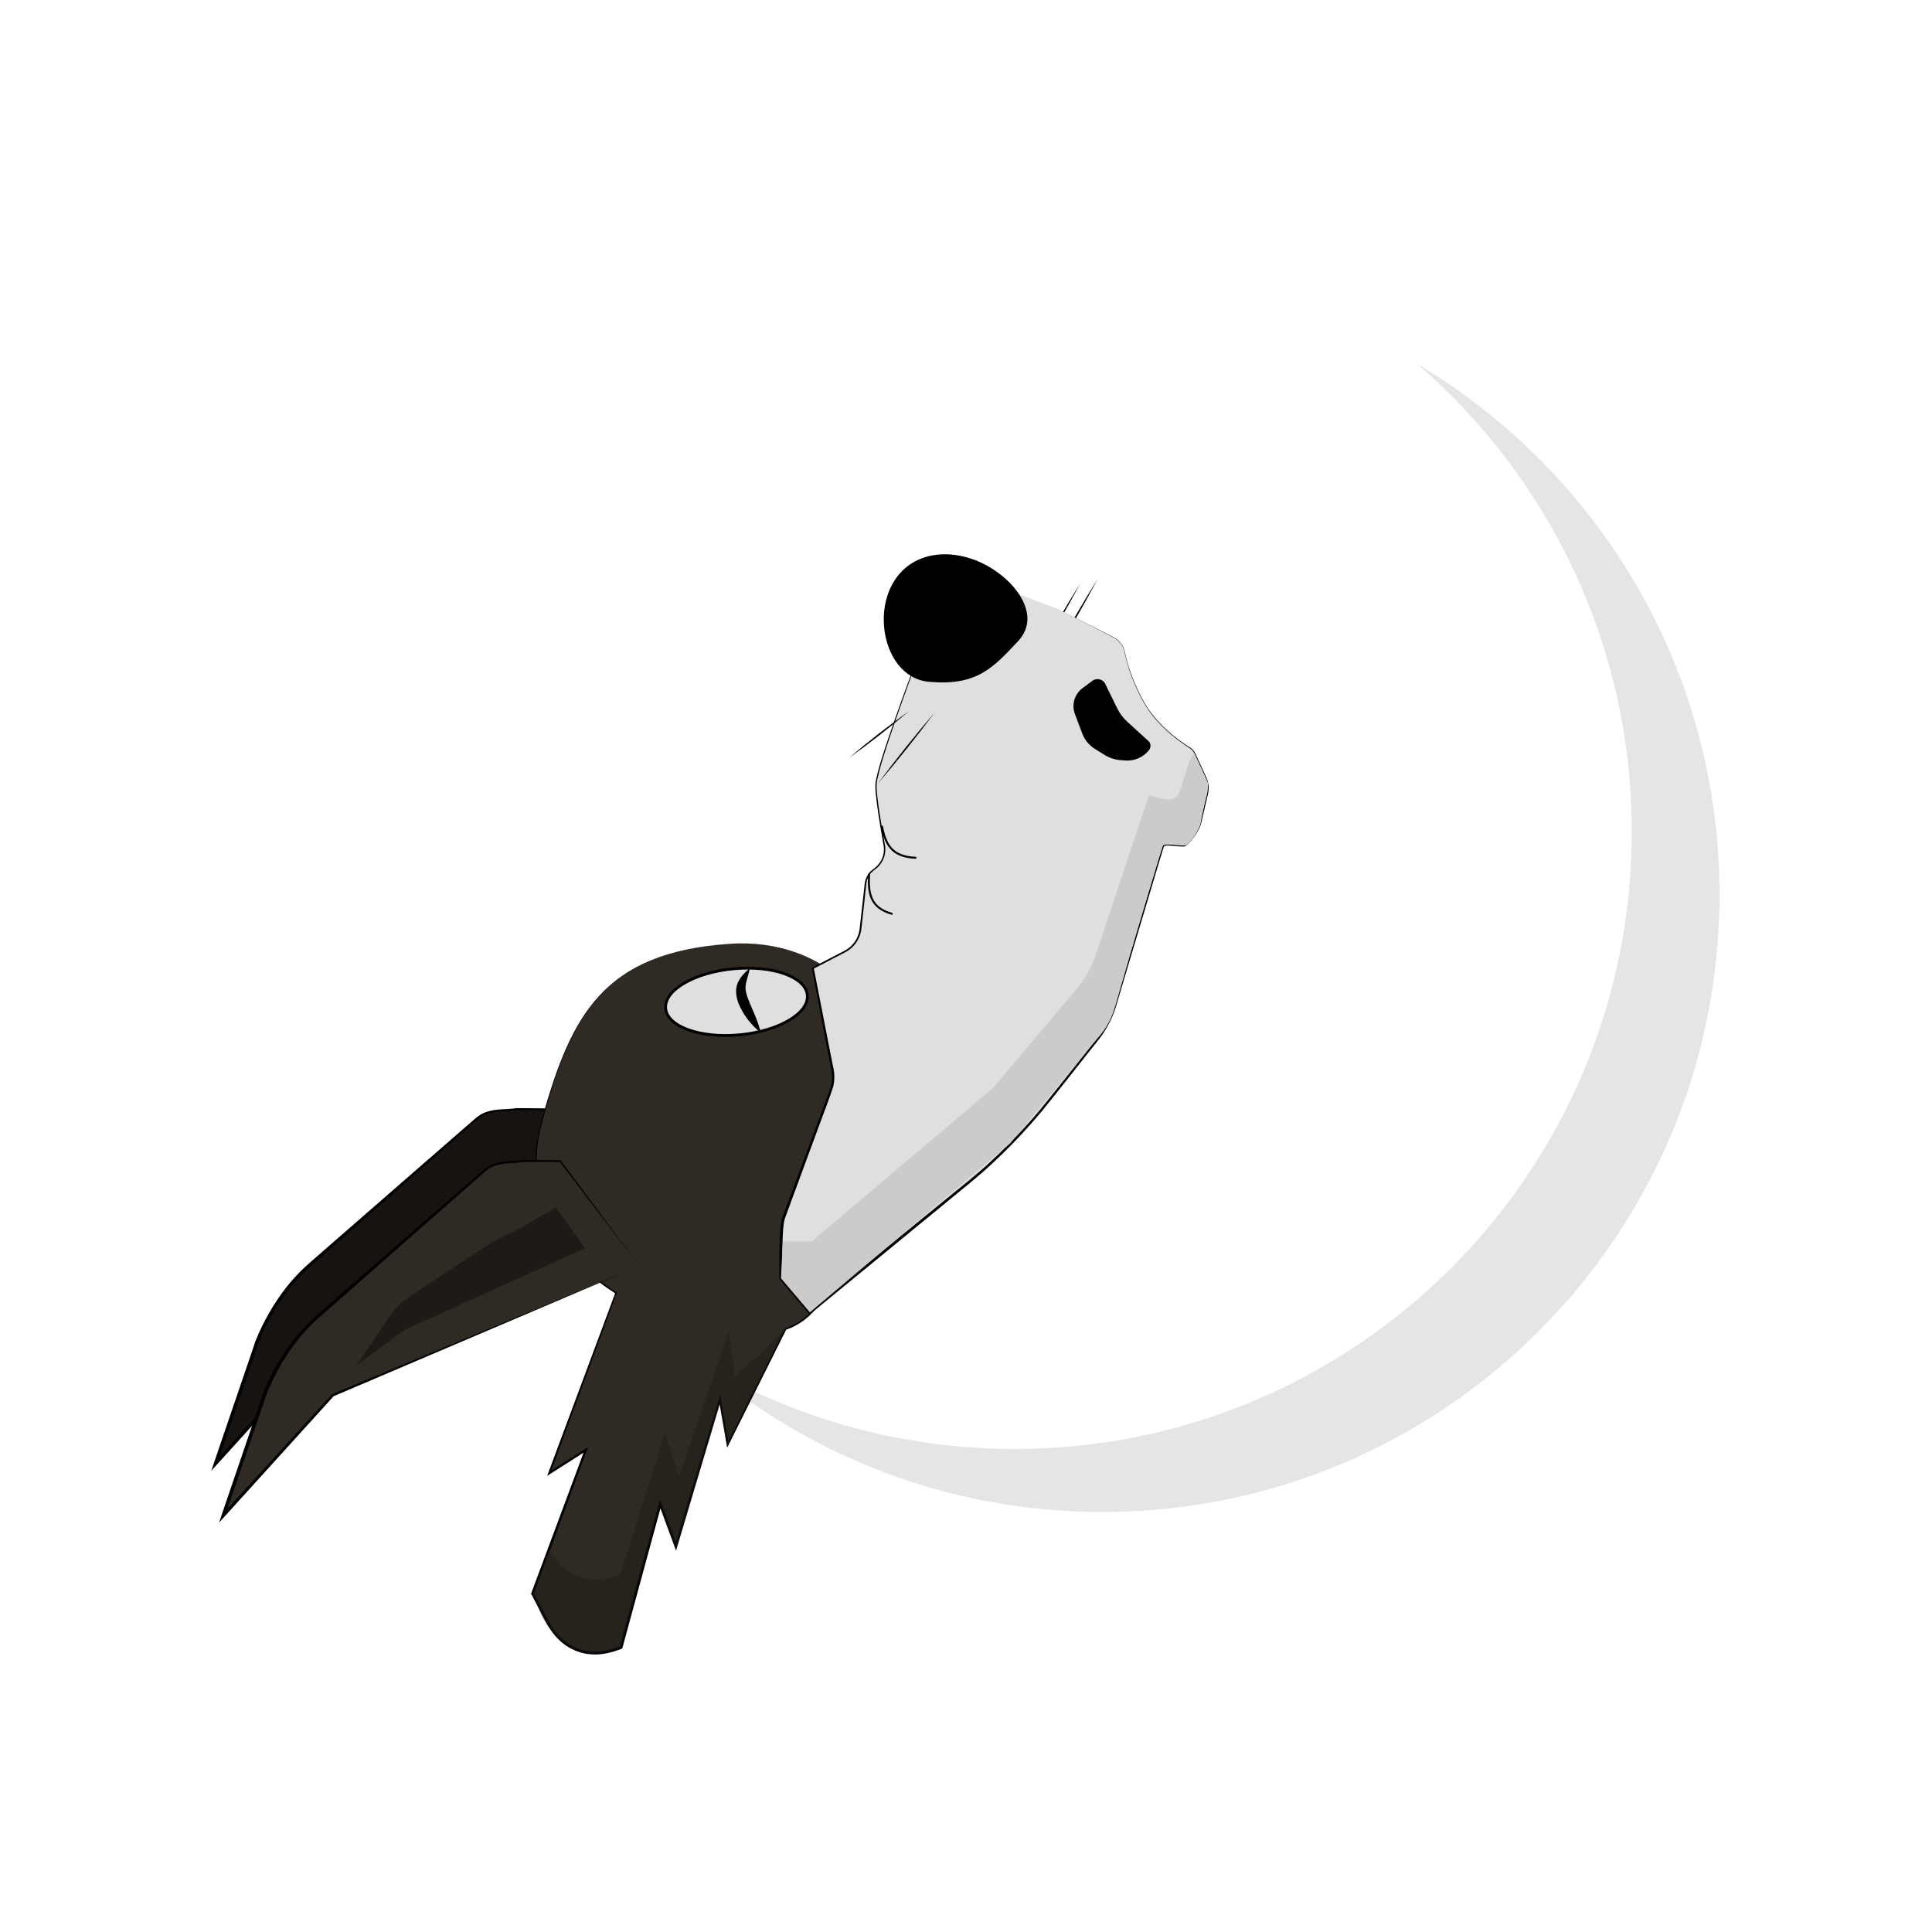
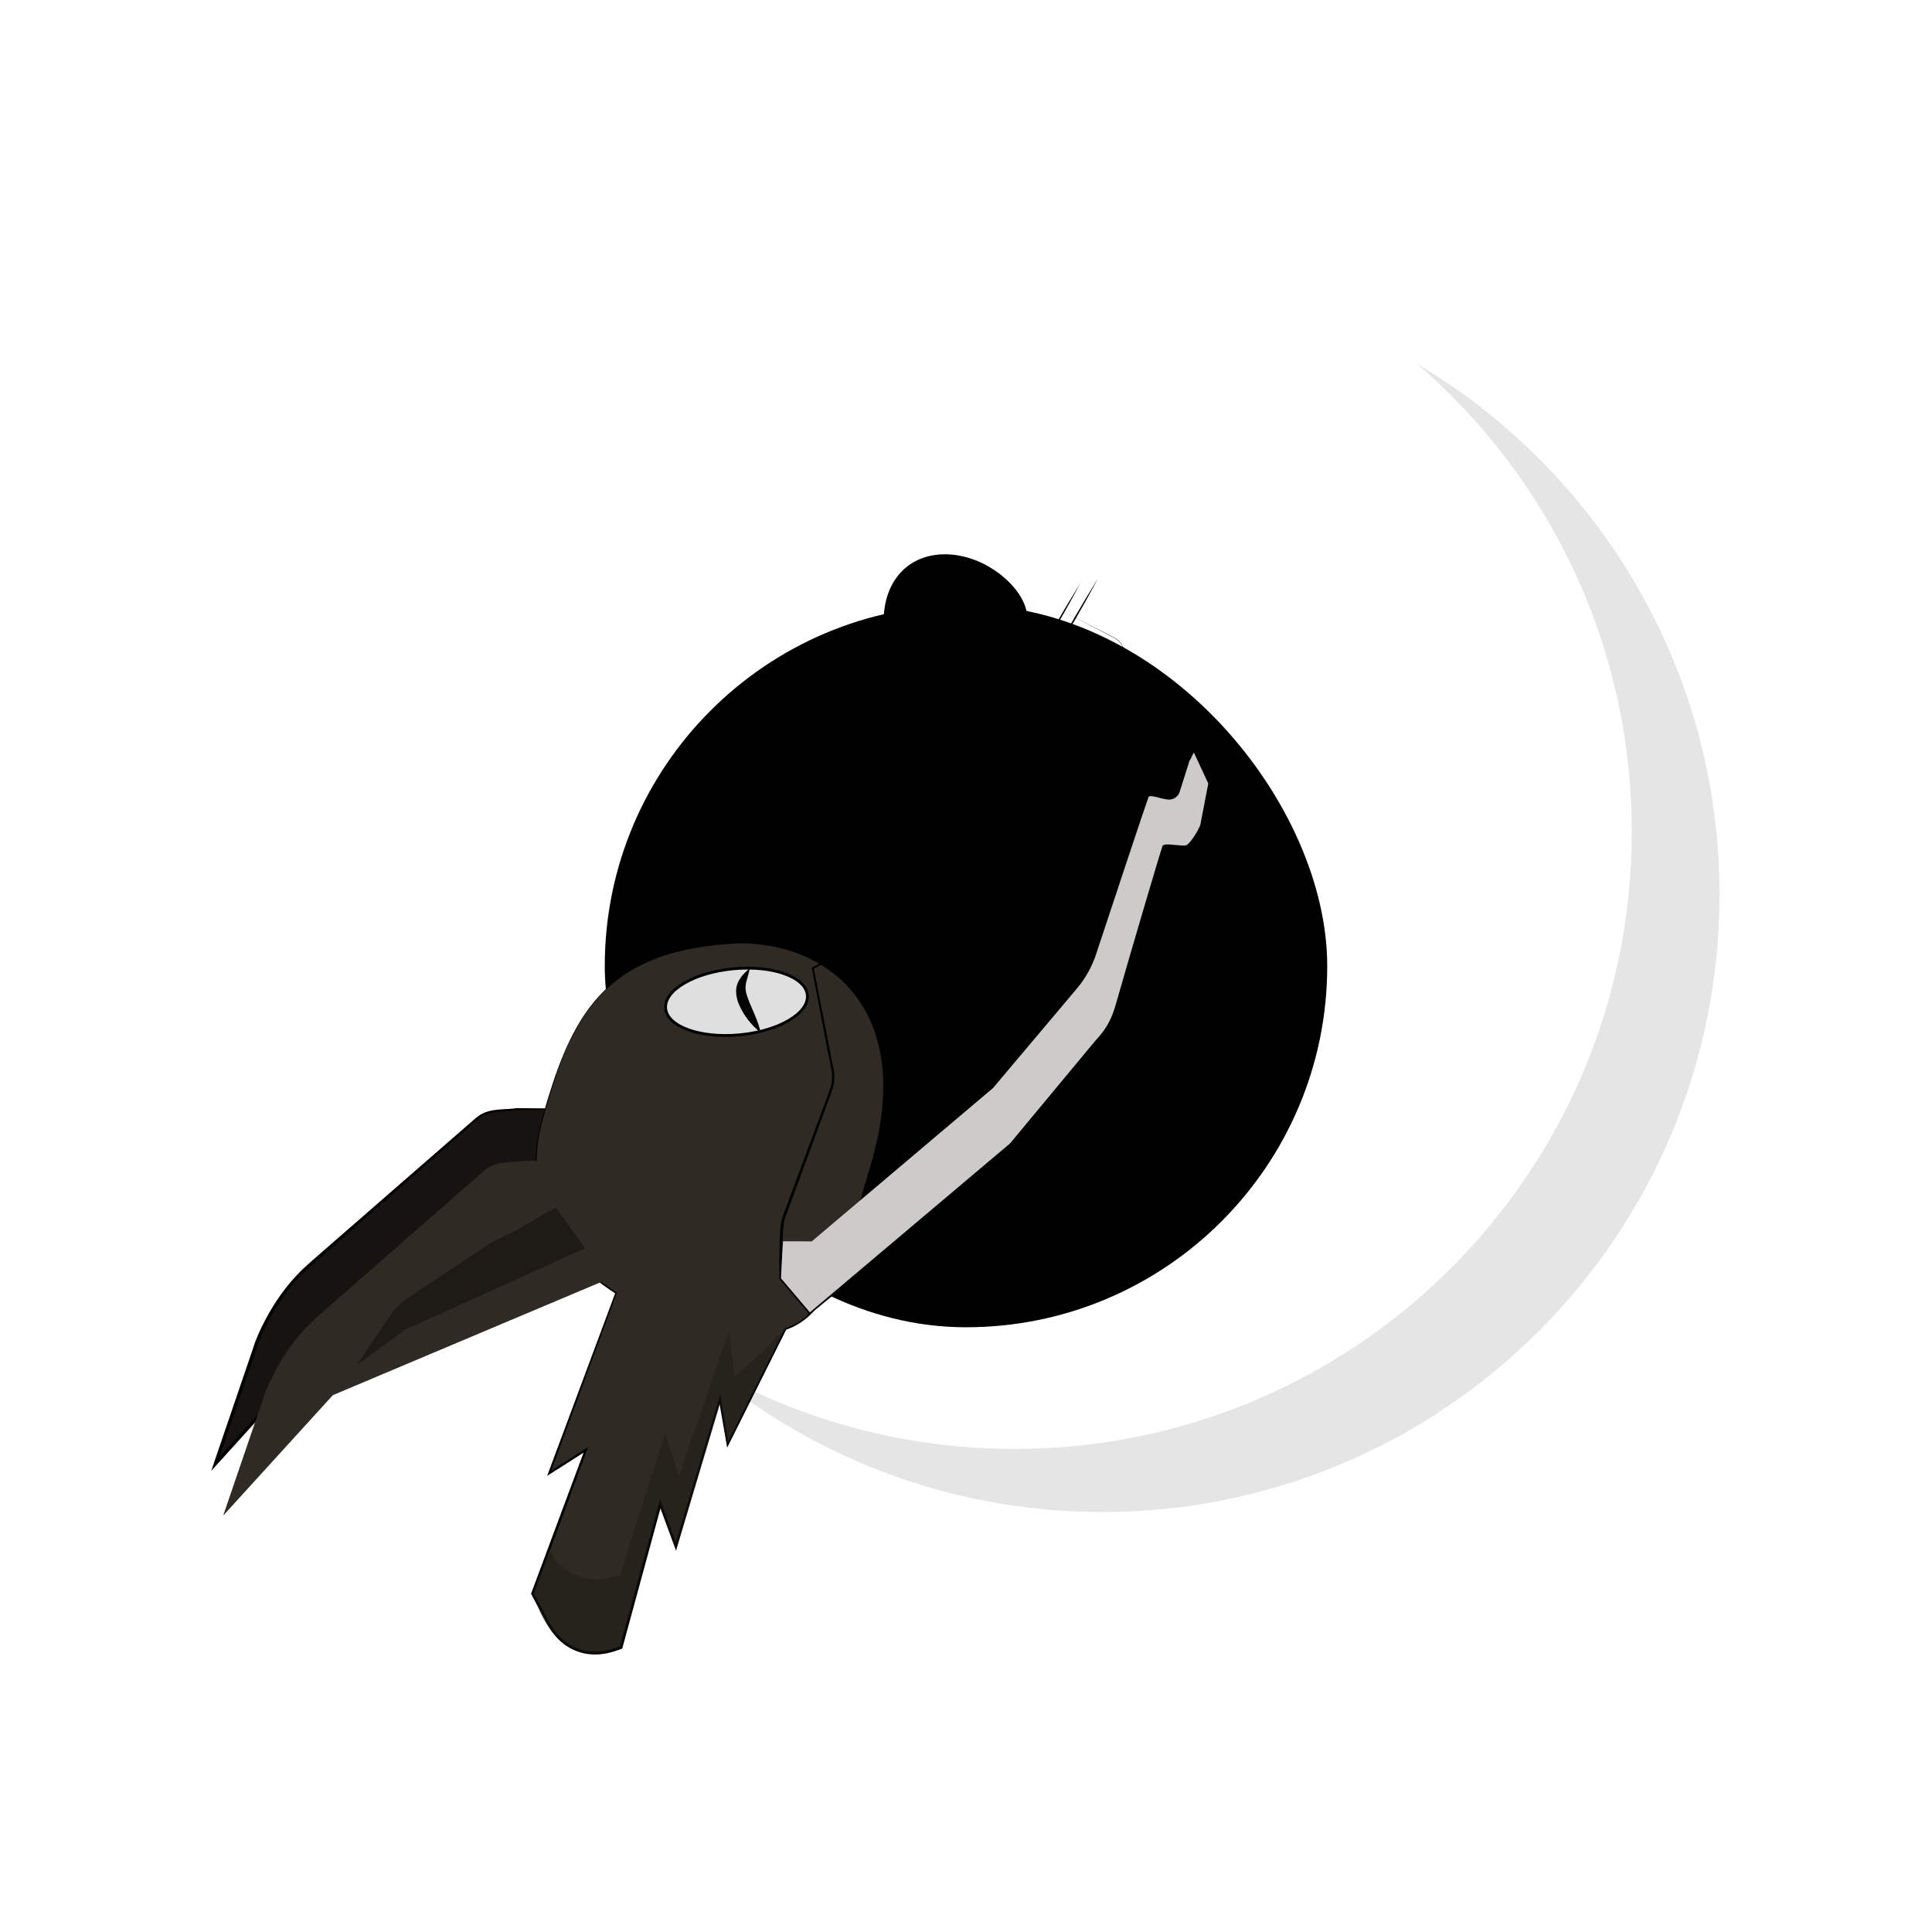
<svg xmlns="http://www.w3.org/2000/svg" width="192" height="192" viewBox="0 0 192 192" fill="none">
  <g filter="url(#filter0_f_9_150)">
    <rect x="60.101" y="60.104" width="71.798" height="71.798" rx="35.899" fill="black" />
  </g>
-   <path d="M109.665 150.254C143.539 150.254 171 122.793 171 88.919C171 55.044 143.539 27.583 109.665 27.583C75.79 27.583 48.329 55.044 48.329 88.919C48.329 122.793 75.79 150.254 109.665 150.254Z" fill="white" />
  <path d="M140.809 36.144C153.887 47.392 162.164 64.056 162.164 82.66C162.164 116.532 134.7 143.995 100.828 143.995C89.414 143.995 78.733 140.873 69.573 135.442C80.309 144.681 94.278 150.262 109.546 150.262C143.418 150.262 170.882 122.798 170.882 88.926C170.89 66.469 158.813 46.833 140.809 36.144Z" fill="#E5E5E5" />
  <path d="M107.371 57.947C105.936 60.635 104.415 63.276 102.799 65.862C104.233 63.174 105.755 60.533 107.371 57.947Z" fill="black" />
  <path d="M62.755 120.654L32.296 133.503L21.402 145.469L25.604 133.164C26.873 130.114 28.654 127.544 30.79 125.676L47.344 111.187C48.534 110.147 49.993 110.431 51.364 110.218L54.888 110.233L62.755 120.654Z" fill="#161311" />
  <path d="M62.755 120.654L32.351 133.621L32.398 133.59L21.528 145.58L21 146.163L21.252 145.414L25.162 133.953C25.454 132.991 25.903 132.053 26.368 131.162C26.841 130.263 27.377 129.396 27.968 128.577C28.559 127.749 29.23 126.976 29.947 126.259C30.68 125.55 31.46 124.911 32.209 124.241L41.337 116.287L45.901 112.314L47.044 111.321C47.407 110.982 47.856 110.659 48.345 110.501C49.338 110.163 50.379 110.281 51.356 110.123H51.364H51.372L54.896 110.155H54.935L54.959 110.186L62.755 120.654ZM62.755 120.654L54.833 110.289L54.896 110.32H51.372H51.388C50.379 110.478 49.346 110.375 48.416 110.699C47.943 110.848 47.557 111.14 47.186 111.487L46.051 112.488L41.503 116.484L32.406 124.462C31.657 125.132 30.869 125.778 30.16 126.48C29.45 127.189 28.804 127.954 28.221 128.766C27.637 129.578 27.117 130.437 26.652 131.32C26.195 132.218 25.761 133.109 25.47 134.079L21.552 145.524L21.276 145.359L32.193 133.417L32.209 133.393L32.233 133.385L62.755 120.654Z" fill="black" />
  <path d="M109.113 57.498C107.678 60.186 106.157 62.827 104.541 65.412C105.968 62.724 107.497 60.084 109.113 57.498Z" fill="black" />
  <path d="M72.498 93.798C60.138 94.665 56.748 100.648 53.8 111.644C51.703 119.488 56.157 125.289 61.225 128.49L54.588 146.399L58.23 144.082L52.933 158.365L54.431 161.219C55.834 163.891 58.427 164.908 61.233 163.891L61.714 163.718L65.616 149.442L67.169 153.683L71.544 139.06L72.316 143.538L78.063 132.084C81.925 130.728 83.368 126.795 86.631 115.609C91.251 99.773 81.602 93.159 72.498 93.798Z" fill="#2F2A23" />
  <path d="M72.498 93.798C70.496 93.948 68.501 94.231 66.57 94.799C64.647 95.367 62.794 96.226 61.225 97.471C59.649 98.709 58.38 100.309 57.394 102.051C56.409 103.801 55.668 105.669 55.045 107.577C54.73 108.531 54.446 109.492 54.17 110.454C53.902 111.424 53.627 112.385 53.485 113.379C53.185 115.357 53.288 117.399 53.871 119.314C55.022 123.177 57.907 126.314 61.265 128.427L61.312 128.458L61.288 128.513L54.675 146.439L54.525 146.313L58.159 143.987L58.435 143.814L58.325 144.121L53.051 158.413L53.043 158.302L54.423 160.911C54.856 161.778 55.44 162.567 56.204 163.15C56.969 163.725 57.899 164.072 58.853 164.12C59.814 164.183 60.752 163.93 61.667 163.576L61.572 163.678L65.482 149.403L65.6 148.977L65.75 149.387L67.295 153.636L67.043 153.643L71.441 139.029L71.575 138.588L71.654 139.045L72.419 143.522L72.23 143.491L77.992 132.045L78.008 132.013L78.039 132.005C79.032 131.667 79.931 131.091 80.648 130.326C81.366 129.562 81.925 128.663 82.398 127.725C83.344 125.841 84.03 123.839 84.684 121.829C85.339 119.819 85.938 117.793 86.529 115.767C87.128 113.741 87.569 111.668 87.719 109.563C87.885 107.467 87.743 105.33 87.167 103.297C86.592 101.271 85.544 99.371 84.077 97.85C81.114 94.799 76.683 93.506 72.498 93.798ZM72.498 93.798C74.602 93.648 76.746 93.885 78.757 94.547C80.759 95.209 82.635 96.313 84.117 97.826C85.599 99.347 86.655 101.247 87.238 103.281C87.814 105.322 87.972 107.467 87.814 109.571C87.672 111.684 87.238 113.773 86.639 115.799C86.048 117.824 85.457 119.858 84.811 121.868C84.156 123.878 83.478 125.888 82.532 127.788C82.059 128.734 81.492 129.649 80.759 130.429C80.034 131.209 79.103 131.808 78.094 132.155L78.142 132.116L72.411 143.577L72.269 143.853L72.214 143.546L71.433 139.068L71.646 139.084L67.295 153.714L67.185 154.101L67.043 153.722L65.482 149.481L65.75 149.474L61.856 163.757L61.832 163.828L61.761 163.859C60.847 164.214 59.838 164.482 58.829 164.411C57.82 164.364 56.827 163.986 56.031 163.379C55.227 162.764 54.62 161.928 54.178 161.045L52.807 158.436L52.775 158.381L52.799 158.326L58.112 144.05L58.277 144.184L54.636 146.502L54.375 146.667L54.486 146.376L61.154 128.474L61.186 128.561C57.804 126.417 54.911 123.256 53.761 119.354C53.177 117.422 53.083 115.357 53.39 113.371C53.54 112.378 53.816 111.408 54.084 110.438C54.352 109.469 54.651 108.515 54.967 107.561C55.605 105.661 56.346 103.785 57.339 102.035C58.325 100.293 59.609 98.685 61.194 97.448C62.778 96.202 64.631 95.351 66.562 94.791C68.493 94.216 70.496 93.94 72.498 93.798Z" fill="black" />
-   <path d="M104.864 60.423C105.416 60.627 109.05 62.504 110.737 63.379C111.265 63.654 111.627 64.143 111.754 64.727C111.974 65.775 112.495 67.635 113.606 69.653C114.962 72.113 117.295 73.713 118.202 74.272C118.454 74.43 118.651 74.651 118.777 74.919L119.857 77.268C120.101 77.804 120.149 78.419 119.991 78.986L119.274 81.982C119.148 82.415 118.139 83.992 117.697 84.047C117.019 84.118 115.758 83.755 115.624 84.11C115.458 84.567 112.211 95.398 110.871 99.868C110.492 101.121 109.885 102.295 109.066 103.32L104.289 109.327C102.113 112.062 99.685 114.585 97.037 116.863L80.483 130.421L77.614 127.039C77.614 127.039 77.511 122.05 77.889 121.017L82.572 108.389C82.84 107.664 82.895 106.867 82.714 106.111L80.79 96.202L83.983 94.539C84.842 94.09 85.425 93.238 85.536 92.277L86.04 87.783C86.103 87.216 86.411 86.696 86.891 86.372C87.68 85.836 88.074 84.891 87.908 83.952C87.577 82.139 87.081 79.215 87.073 78.017C87.065 76.298 91.258 65.263 91.258 65.263L100.781 58.893L104.864 60.423Z" fill="#DFDFDF" />
  <path d="M104.864 60.423C106.63 61.227 108.34 62.149 110.075 63.024C110.492 63.261 110.973 63.418 111.296 63.805C111.643 64.167 111.761 64.664 111.856 65.137C112.085 66.083 112.392 67.005 112.77 67.896C113.149 68.787 113.582 69.661 114.126 70.466C114.678 71.262 115.332 71.987 116.05 72.633C116.767 73.287 117.555 73.847 118.383 74.367C118.793 74.683 118.911 75.195 119.132 75.621L119.739 76.945C119.959 77.371 120.133 77.859 120.117 78.356C120.109 78.853 119.928 79.318 119.841 79.791L119.51 81.21C119.4 81.675 119.321 82.179 119.037 82.589C118.785 83.007 118.517 83.417 118.178 83.779C118.091 83.866 118.005 83.953 117.894 84.032C117.792 84.118 117.634 84.134 117.516 84.126C117.271 84.126 117.027 84.103 116.783 84.079C116.538 84.055 116.302 84.024 116.065 84.024C115.947 84.024 115.829 84.032 115.734 84.071C115.648 84.103 115.64 84.229 115.592 84.347L115.167 85.742L111.832 96.904L111.005 99.695C110.745 100.633 110.35 101.547 109.838 102.375C109.326 103.218 108.671 103.943 108.08 104.708L106.275 106.994C105.061 108.507 103.895 110.06 102.602 111.519C101.317 112.985 99.961 114.38 98.534 115.696C97.115 117.029 95.57 118.211 94.081 119.457L89.579 123.153L80.57 130.54L80.451 130.634L80.357 130.524L77.487 127.142L77.456 127.103V127.055C77.44 125.723 77.44 124.391 77.495 123.059C77.543 122.389 77.543 121.735 77.732 121.049L78.425 119.173L81.208 111.7C81.657 110.454 82.162 109.201 82.572 107.964C82.73 107.333 82.722 106.679 82.564 106.04L82.186 104.077L80.68 96.242L80.664 96.179L80.719 96.147L82.659 95.146L83.628 94.642C83.959 94.476 84.267 94.311 84.527 94.066C85.055 93.593 85.378 92.915 85.441 92.206L85.686 90.038L85.93 87.871C85.961 87.5 86.095 87.129 86.316 86.83C86.529 86.507 86.884 86.333 87.128 86.089C87.64 85.6 87.908 84.867 87.83 84.166L87.467 82.022C87.349 81.304 87.238 80.587 87.144 79.862C87.073 79.136 86.931 78.419 87.025 77.678C87.301 76.243 87.79 74.864 88.24 73.485C89.17 70.726 90.171 67.998 91.203 65.279V65.271L91.211 65.263L100.749 58.909L104.864 60.423ZM104.864 60.423L100.773 58.917H100.781L91.266 65.302L91.274 65.287C90.257 68.006 89.264 70.741 88.342 73.5C87.9 74.88 87.42 76.259 87.144 77.686C87.057 78.395 87.199 79.129 87.27 79.838C87.365 80.555 87.483 81.273 87.601 81.99L87.972 84.142C88.058 84.883 87.774 85.656 87.238 86.176C86.963 86.436 86.639 86.594 86.442 86.901C86.237 87.185 86.111 87.524 86.088 87.878L85.851 90.046L85.615 92.214C85.552 92.955 85.205 93.672 84.653 94.177C84.385 94.437 84.046 94.618 83.723 94.776L82.753 95.28L80.822 96.289L80.869 96.195L82.398 104.022L82.785 105.977C82.95 106.631 82.966 107.341 82.8 108.003C82.383 109.288 81.894 110.51 81.437 111.763L78.678 119.252L77.992 121.12C77.826 121.719 77.819 122.405 77.779 123.059C77.724 124.383 77.724 125.715 77.748 127.04L77.716 126.953L80.593 130.327L80.38 130.311L89.398 122.941L93.907 119.259C95.397 118.022 96.95 116.839 98.361 115.523C99.788 114.215 101.143 112.827 102.428 111.377C103.713 109.926 104.888 108.381 106.11 106.868L107.923 104.59C108.514 103.817 109.168 103.1 109.673 102.28C110.177 101.46 110.563 100.57 110.831 99.639L111.675 96.849L115.049 85.703L115.482 84.308L115.537 84.134C115.545 84.071 115.616 83.992 115.679 83.969C115.813 83.906 115.939 83.913 116.065 83.906C116.318 83.906 116.554 83.937 116.799 83.961C117.279 83.992 117.8 84.142 118.099 83.701C118.422 83.354 118.698 82.944 118.943 82.534C119.219 82.132 119.289 81.651 119.408 81.178L119.747 79.759C119.841 79.286 120.023 78.821 120.03 78.348C120.046 77.867 119.881 77.41 119.668 76.977L119.061 75.652C118.84 75.227 118.722 74.722 118.336 74.423C117.524 73.902 116.728 73.327 116.01 72.673C115.293 72.018 114.631 71.293 114.087 70.489C113.543 69.685 113.109 68.802 112.731 67.912C112.353 67.013 112.053 66.091 111.825 65.145C111.73 64.672 111.62 64.183 111.273 63.828C110.957 63.45 110.477 63.284 110.059 63.048C108.332 62.157 106.622 61.235 104.864 60.423Z" fill="black" />
  <path d="M108.545 67.667L107.584 68.384C106.78 68.983 106.472 70.04 106.827 70.97L107.552 72.893C107.789 73.524 108.23 74.06 108.805 74.422L109.728 74.998C110.24 75.321 110.823 75.51 111.423 75.55L111.84 75.581C112.739 75.644 113.614 75.258 114.181 74.556C114.379 74.304 114.386 73.957 114.197 73.705L112.053 71.75C111.62 71.356 111.257 70.875 111.005 70.347L109.775 67.84C109.476 67.454 108.932 67.375 108.545 67.667Z" fill="black" />
  <path d="M101.191 63.702C98.637 66.437 97.044 68.163 92.346 67.761C88.563 67.438 86.963 62.48 88.287 58.917C89.611 55.354 93.276 54.313 96.84 55.638C100.402 56.962 103.776 60.927 101.191 63.702Z" fill="black" />
  <path d="M73.502 102.839C77.389 102.471 80.402 100.704 80.231 98.892C80.059 97.081 76.769 95.91 72.881 96.278C68.994 96.646 65.981 98.413 66.153 100.224C66.324 102.036 69.614 103.206 73.502 102.839Z" fill="#DFDFDF" stroke="black" stroke-width="0.277" stroke-miterlimit="10" />
  <path d="M74.508 96.226C74.413 96.849 74.161 97.424 74.106 97.913C74.043 98.386 74.177 98.835 74.374 99.34C74.563 99.844 74.807 100.364 75.028 100.9C75.249 101.444 75.462 101.996 75.596 102.611C75.091 102.233 74.681 101.791 74.311 101.31C73.94 100.829 73.633 100.301 73.388 99.71C73.176 99.127 73.018 98.354 73.317 97.684C73.593 97.038 74.035 96.636 74.508 96.226Z" fill="black" />
  <path d="M86.363 86.909C86.284 88.698 86.426 90.188 88.626 90.811" stroke="black" stroke-width="0.195" stroke-miterlimit="10" stroke-linecap="round" stroke-linejoin="round" />
  <path d="M87.648 82.139C88.003 83.803 88.515 85.135 90.983 85.245" stroke="black" stroke-width="0.197" stroke-miterlimit="10" stroke-linecap="round" stroke-linejoin="round" />
-   <path d="M90.344 70.662C88.413 72.302 86.419 73.863 84.353 75.337C86.285 73.689 88.287 72.136 90.344 70.662Z" fill="black" />
  <path d="M92.914 70.773C91.093 73.216 89.193 75.597 87.207 77.914C89.028 75.463 90.927 73.09 92.914 70.773Z" fill="black" />
  <g opacity="0.5">
    <path d="M78.031 132.021L75.871 134.268L73.026 136.782L72.435 132.273L67.476 146.715L66.097 142.411L61.627 156.521L61.139 156.663C58.293 157.561 55.739 156.442 54.446 153.722L54.517 154.109L52.933 158.373L53.753 160.399C55.053 163.119 57.781 164.987 60.626 164.08L61.714 163.718L65.577 149.576L67.201 153.998L71.599 139.384L72.238 143.79L78.031 132.021Z" fill="#1E1A16" />
  </g>
  <path d="M120.078 77.859L118.651 74.793C118.627 74.738 118.249 75.636 118.217 75.589L117.232 78.695C117.098 79.12 116.712 79.42 116.27 79.459C115.592 79.514 114.276 78.876 114.134 79.223C113.953 79.672 110.39 90.408 108.924 94.838C108.514 96.084 107.867 97.235 107.024 98.236L98.692 108.121L80.672 123.366L77.819 123.358C77.692 125.116 77.614 127.039 77.614 127.039L80.483 130.421L100.371 113.639L108.908 103.36C110.161 102.051 110.571 100.916 110.934 99.655C112.203 95.177 115.348 84.528 115.529 84.079C115.671 83.724 117.114 84.079 117.792 84.023C118.241 83.984 119.14 82.415 119.282 81.99L120.078 77.859Z" fill="#CCCBCA" />
  <path d="M63.535 125.802L33.076 138.651L22.183 150.617L26.384 138.312C27.653 135.261 29.435 132.691 31.571 130.823L48.124 116.335C49.315 115.294 50.773 115.578 52.145 115.365L55.668 115.381L63.535 125.802Z" fill="#2F2A23" />
-   <path d="M63.535 125.802L33.124 138.769L33.171 138.737L22.301 150.727L21.773 151.31L22.025 150.561L25.934 139.1C26.226 138.138 26.675 137.2 27.141 136.309C27.613 135.411 28.15 134.544 28.741 133.724C29.332 132.896 30.002 132.124 30.719 131.406C31.452 130.697 32.233 130.058 32.982 129.388L42.11 121.435L46.674 117.462L47.817 116.469C48.179 116.13 48.629 115.807 49.118 115.649C50.111 115.31 51.151 115.428 52.129 115.271H52.137H52.145L55.668 115.302H55.708L55.731 115.334L63.535 125.802ZM63.535 125.802L55.613 115.436L55.676 115.468H52.152H52.168C51.159 115.625 50.127 115.523 49.196 115.846C48.723 115.996 48.337 116.287 47.967 116.634L46.832 117.635L42.283 121.632L33.194 129.625C32.446 130.295 31.657 130.941 30.948 131.643C30.238 132.352 29.592 133.117 29.009 133.929C28.425 134.741 27.905 135.6 27.44 136.483C26.983 137.381 26.549 138.272 26.258 139.242L22.34 150.688L22.064 150.522L32.982 138.58L32.997 138.556L33.021 138.548L63.535 125.802Z" fill="black" />
  <path d="M58.143 124.052L40.265 132.132L35.433 135.687L38.578 131.012C39.832 129.215 40.344 129.207 41.487 128.332L48.416 123.752C49.054 123.264 51.183 122.381 51.79 121.987L55.227 120L58.143 124.052Z" fill="#1E1A16" />
  <defs>
    <filter id="filter0_f_9_150" x="0.101" y="0.104" width="191.798" height="191.798" filterUnits="userSpaceOnUse" color-interpolation-filters="sRGB">
      <feFlood flood-opacity="0" result="BackgroundImageFix" />
      <feBlend mode="normal" in="SourceGraphic" in2="BackgroundImageFix" result="shape" />
      <feGaussianBlur stdDeviation="30" result="effect1_foregroundBlur_9_150" />
    </filter>
  </defs>
</svg>